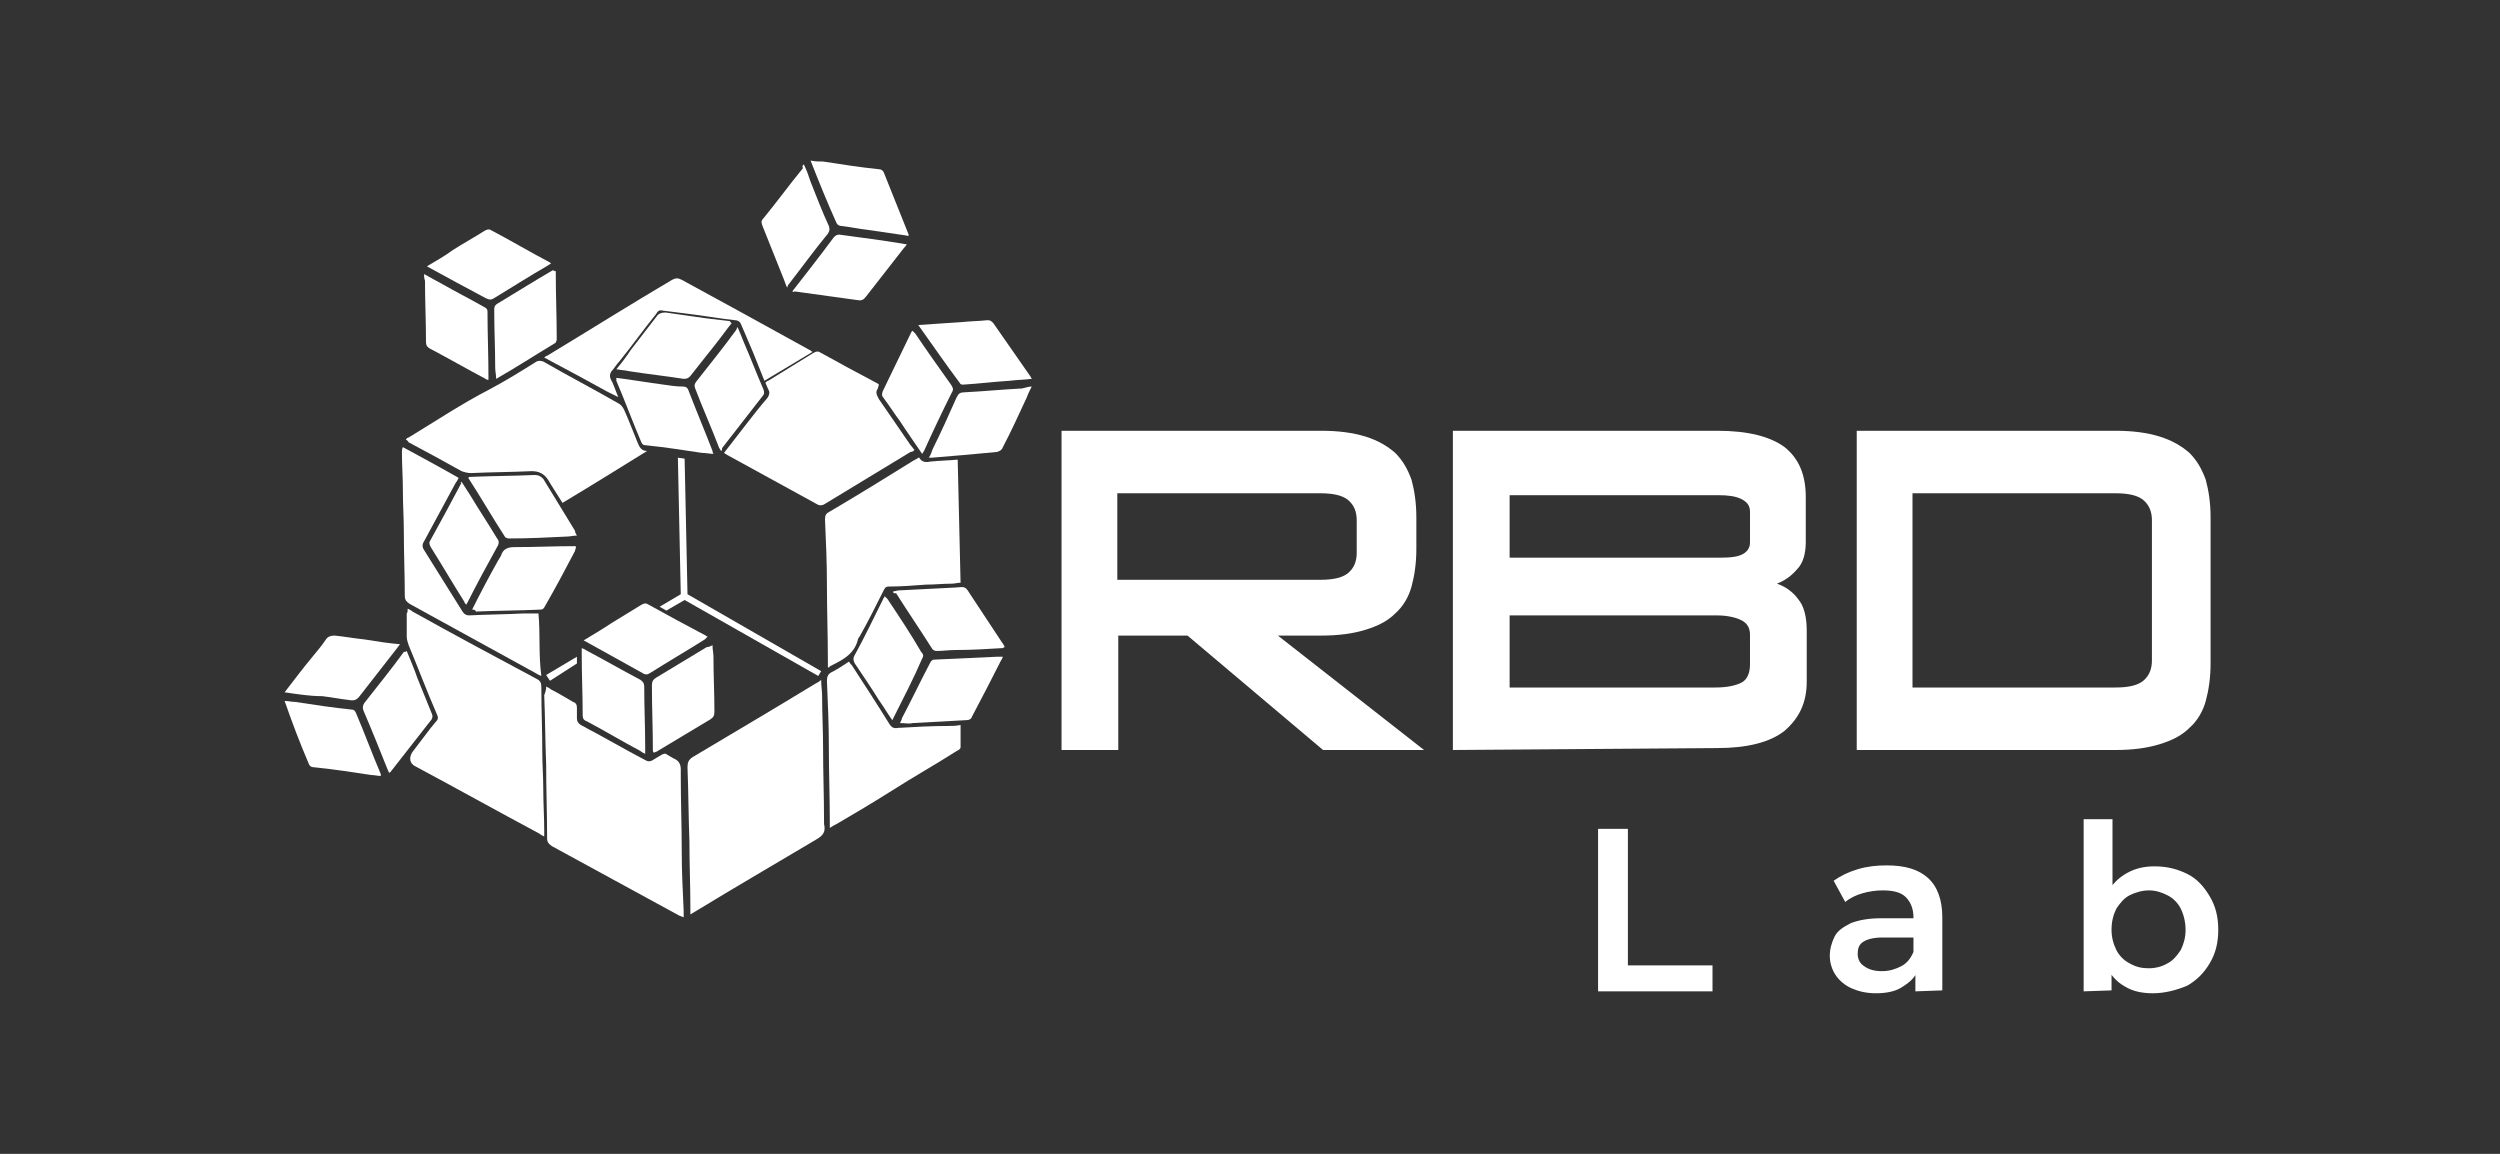
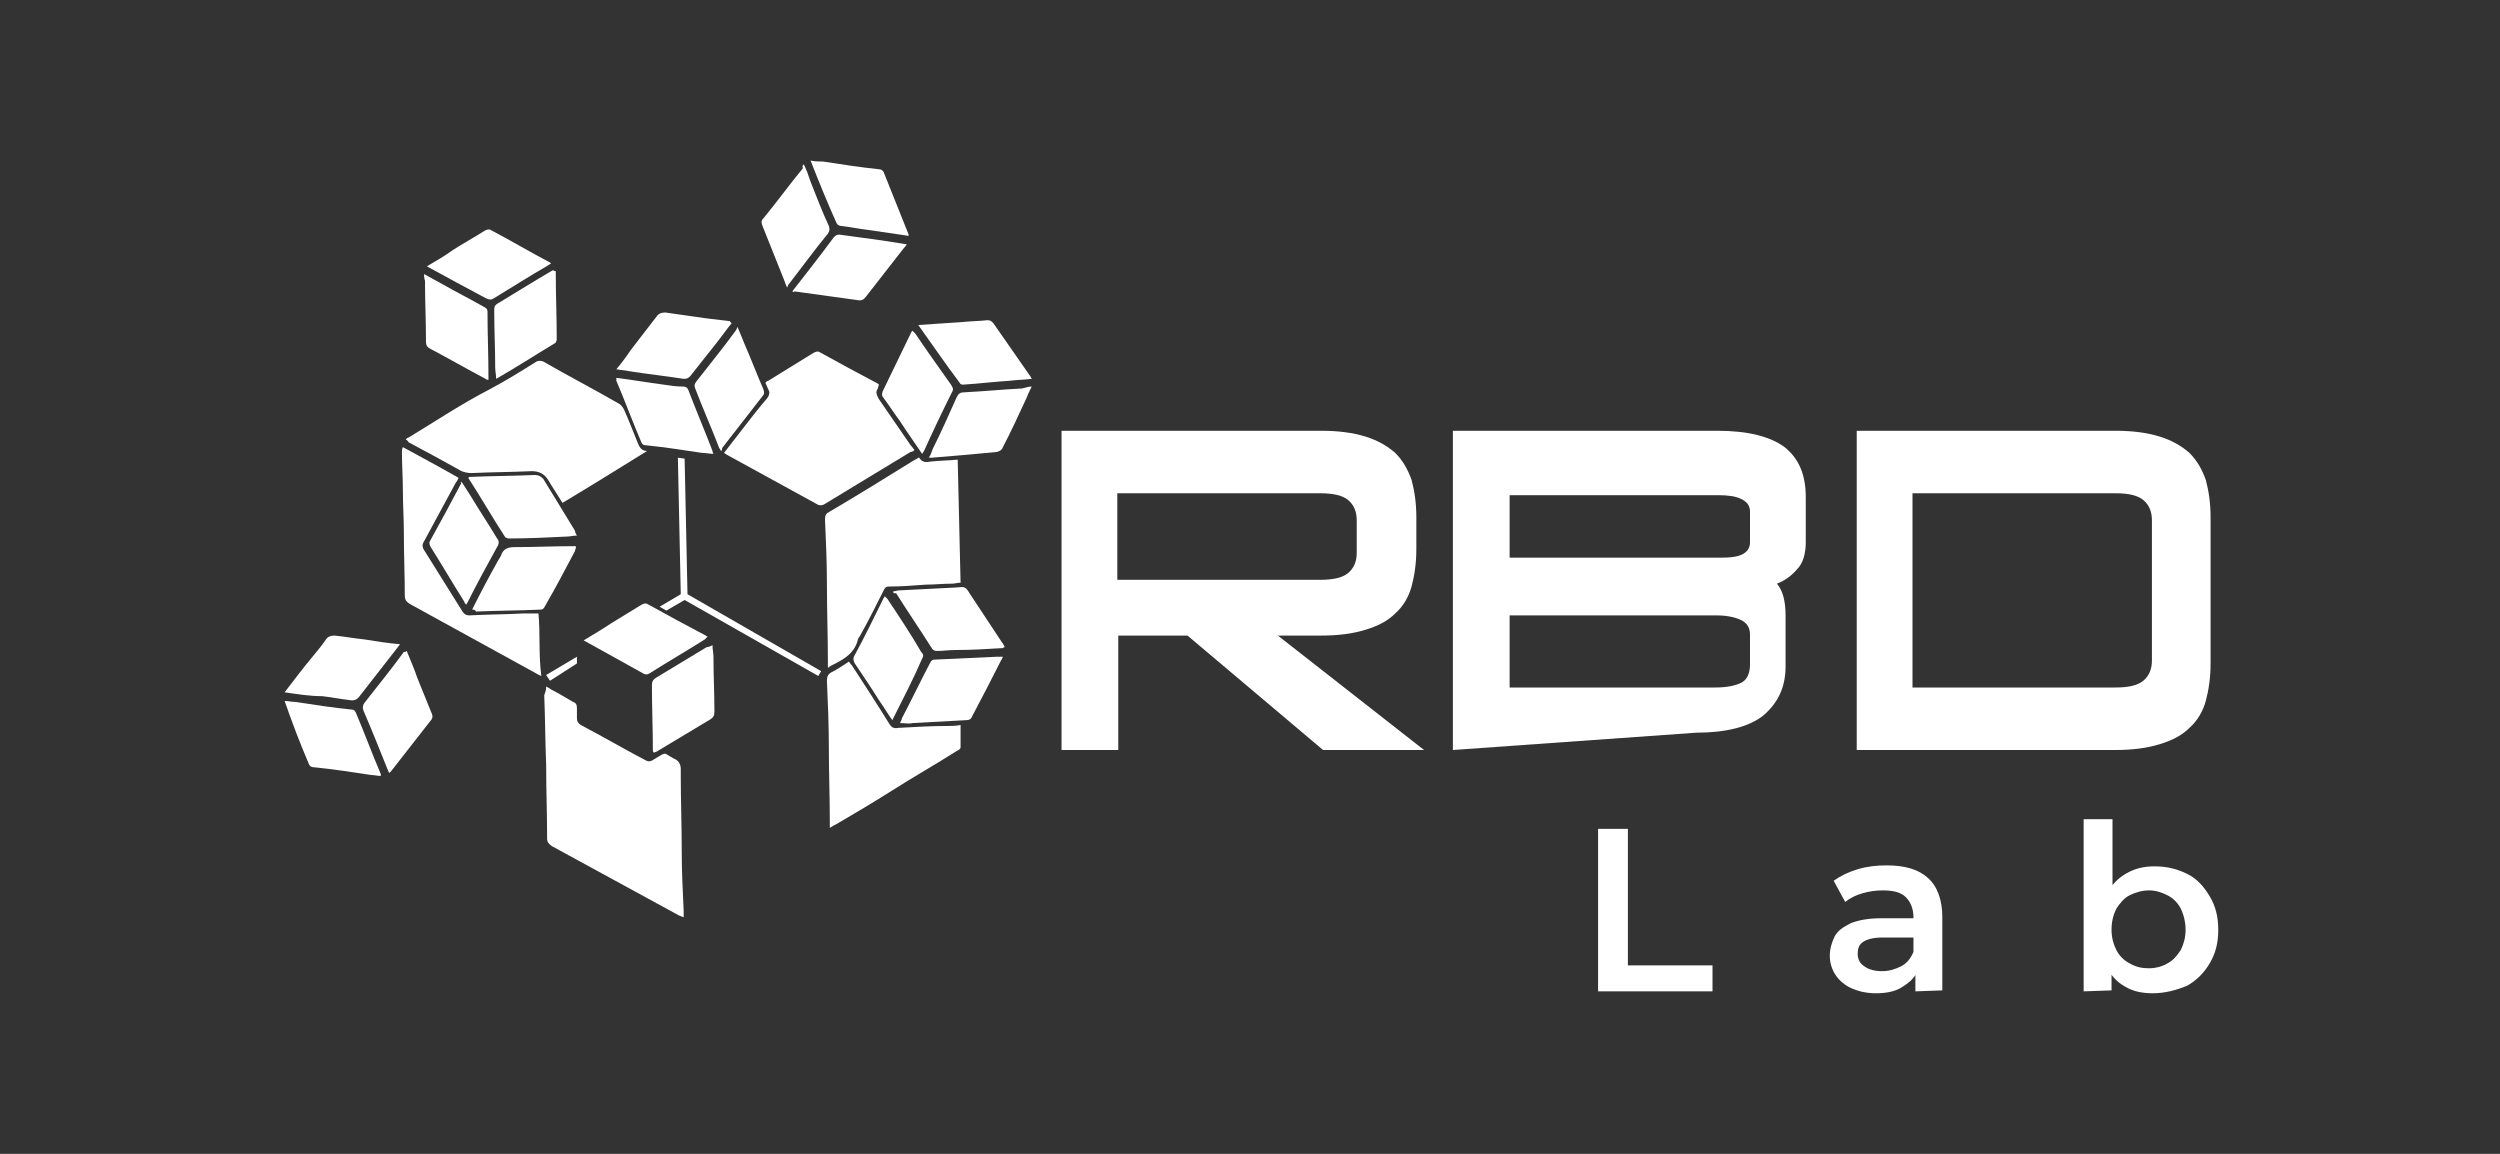
<svg xmlns="http://www.w3.org/2000/svg" version="1.1" id="Capa_1" x="0px" y="0px" viewBox="0 0 260 120" style="enable-background:new 0 0 260 120;" xml:space="preserve">
  <rect x="0" y="0" width="260" height="120" fill="#333333" stroke="none" />
  <style type="text/css">
	.st0{fill:#FFFFFF;}
</style>
  <g>
    <path class="st0" d="M110.4,78V44.8h27c1.8,0,3.3,0.2,4.6,0.6s2.3,1,3.1,1.7c0.8,0.8,1.3,1.7,1.7,2.8c0.3,1.1,0.5,2.4,0.5,3.9v3.3   c0,1.5-0.2,2.8-0.5,3.9c-0.3,1.1-0.9,2.1-1.7,2.8c-0.8,0.8-1.8,1.3-3.1,1.7s-2.8,0.6-4.6,0.6h-4.5L148.1,78h-10.5l-14.1-11.9h-7.2   V78H110.4L110.4,78z M116.2,60.3h21.1c1.3,0,2.3-0.2,2.9-0.7c0.6-0.5,0.9-1.2,0.9-2.1v-3.4c0-0.9-0.3-1.6-0.9-2.1   c-0.6-0.5-1.6-0.7-2.9-0.7h-21.1L116.2,60.3L116.2,60.3z" />
-     <path class="st0" d="M151.1,78V44.8h27.5c3.2,0,5.5,0.6,7,1.7c1.5,1.2,2.2,2.9,2.2,5.2v4.7c0,1.2-0.3,2.2-0.9,2.8   c-0.6,0.7-1.3,1.2-2.1,1.5c0.9,0.3,1.7,0.9,2.2,1.6c0.6,0.7,0.9,1.8,0.9,3.3v5.3c0,2.2-0.8,3.8-2.3,5.1c-1.5,1.2-3.9,1.8-7,1.8   L151.1,78L151.1,78z M157,58h21.9c1.1,0,1.9-0.1,2.4-0.4c0.5-0.3,0.7-0.7,0.7-1.2v-3.2c0-0.6-0.3-1-0.9-1.3   c-0.6-0.3-1.4-0.4-2.4-0.4H157V58L157,58z M157,71.5h21.4c1.2,0,2.1-0.2,2.7-0.5c0.6-0.3,0.9-1,0.9-1.9V66c0-0.7-0.3-1.2-0.9-1.5   c-0.6-0.3-1.5-0.5-2.6-0.5H157V71.5z" />
+     <path class="st0" d="M151.1,78V44.8h27.5c3.2,0,5.5,0.6,7,1.7c1.5,1.2,2.2,2.9,2.2,5.2v4.7c0,1.2-0.3,2.2-0.9,2.8   c-0.6,0.7-1.3,1.2-2.1,1.5c0.6,0.7,0.9,1.8,0.9,3.3v5.3c0,2.2-0.8,3.8-2.3,5.1c-1.5,1.2-3.9,1.8-7,1.8   L151.1,78L151.1,78z M157,58h21.9c1.1,0,1.9-0.1,2.4-0.4c0.5-0.3,0.7-0.7,0.7-1.2v-3.2c0-0.6-0.3-1-0.9-1.3   c-0.6-0.3-1.4-0.4-2.4-0.4H157V58L157,58z M157,71.5h21.4c1.2,0,2.1-0.2,2.7-0.5c0.6-0.3,0.9-1,0.9-1.9V66c0-0.7-0.3-1.2-0.9-1.5   c-0.6-0.3-1.5-0.5-2.6-0.5H157V71.5z" />
    <path class="st0" d="M193.1,78V44.8H220c1.8,0,3.3,0.2,4.6,0.6c1.3,0.4,2.3,1,3.1,1.7c0.8,0.8,1.3,1.7,1.7,2.8   c0.3,1.1,0.5,2.4,0.5,3.9V69c0,1.5-0.2,2.8-0.5,3.9s-0.9,2.1-1.7,2.8c-0.8,0.8-1.8,1.3-3.1,1.7c-1.3,0.4-2.8,0.6-4.6,0.6H193.1   L193.1,78z M198.9,71.5H220c1.3,0,2.3-0.2,2.9-0.7c0.6-0.5,0.9-1.2,0.9-2.1V54.1c0-0.9-0.3-1.6-0.9-2.1c-0.6-0.5-1.6-0.7-2.9-0.7   h-21.1V71.5L198.9,71.5z" />
    <path class="st0" d="M166.2,103.1V86.2h3.1v14.2h8.8v2.7L166.2,103.1L166.2,103.1z" />
    <path class="st0" d="M195.1,103.3c-1,0-1.8-0.2-2.5-0.5s-1.3-0.8-1.7-1.4s-0.6-1.3-0.6-2s0.2-1.4,0.5-2s0.9-1,1.7-1.4   c0.8-0.3,1.8-0.5,3.1-0.5h3.7v2h-3.5c-1,0-1.7,0.2-2.1,0.5c-0.4,0.3-0.5,0.7-0.5,1.2s0.2,1,0.7,1.3c0.4,0.3,1,0.5,1.8,0.5   s1.4-0.2,2-0.5s1-0.8,1.3-1.5l0.5,1.8c-0.3,0.8-0.8,1.3-1.6,1.8C197.2,103.1,196.2,103.3,195.1,103.3L195.1,103.3z M199.2,103.1   v-2.6L199,100v-4.6c0-0.9-0.3-1.6-0.8-2.1s-1.3-0.7-2.4-0.7c-0.7,0-1.4,0.1-2.1,0.3c-0.7,0.2-1.3,0.5-1.8,0.9l-1.2-2.2   c0.7-0.5,1.5-0.9,2.5-1.2c1-0.3,2-0.4,3-0.4c1.9,0,3.3,0.4,4.3,1.3s1.5,2.3,1.5,4.1v7.6L199.2,103.1L199.2,103.1z" />
    <path class="st0" d="M216.7,103.1V85.2h3v8l-0.2,3.4l0.1,3.4v3L216.7,103.1L216.7,103.1z M223.9,103.3c-1.1,0-2.1-0.2-2.9-0.7   c-0.9-0.5-1.5-1.2-2-2.2s-0.7-2.2-0.7-3.7s0.3-2.7,0.8-3.7s1.2-1.7,2.1-2.2s1.8-0.7,2.9-0.7c1.3,0,2.4,0.3,3.4,0.8s1.7,1.3,2.3,2.3   s0.9,2.1,0.9,3.5s-0.3,2.5-0.9,3.5c-0.6,1-1.3,1.7-2.3,2.3C226.3,103,225.1,103.3,223.9,103.3L223.9,103.3z M223.5,100.7   c0.7,0,1.4-0.2,1.9-0.5c0.6-0.3,1-0.8,1.4-1.4c0.3-0.6,0.5-1.3,0.5-2.1c0-0.8-0.2-1.6-0.5-2.2s-0.8-1.1-1.4-1.4   c-0.6-0.3-1.2-0.5-1.9-0.5s-1.4,0.2-2,0.5s-1,0.8-1.4,1.4c-0.3,0.6-0.5,1.3-0.5,2.2c0,0.8,0.2,1.5,0.5,2.1s0.8,1.1,1.4,1.4   C222.2,100.6,222.8,100.7,223.5,100.7z" />
-     <path class="st0" d="M85.4,70.7c0,0.6,0.1,1.2,0.1,1.7c0,1.8,0.1,3.6,0.1,5.3c0,2.6,0.1,5.1,0.1,7.7c0,0.1,0,0.2,0,0.3   c0.2,0.8-0.1,1.2-0.8,1.6c-4.2,2.5-8.5,5-12.6,7.5c-0.2,0.1-0.3,0.2-0.5,0.3c0-0.2,0-0.4,0-0.6c0-2.3-0.1-4.7-0.1-7   c-0.1-2.6-0.1-5.2-0.2-7.7c0-0.5,0.1-0.8,0.6-1.1c4.2-2.5,8.6-5.1,12.7-7.6C85,71,85.2,70.9,85.4,70.7L85.4,70.7z" />
    <path class="st0" d="M56.8,71.4c0.2,0.1,0.4,0.2,0.5,0.3c0.8,0.4,1.6,0.9,2.3,1.3c0.3,0.1,0.4,0.3,0.4,0.6c0,0.4,0,0.7,0,1.1   c0,0.3,0.1,0.5,0.4,0.7c2.3,1.2,4.5,2.5,6.8,3.7c0.2,0.1,0.4,0.1,0.6,0c0.3-0.2,0.7-0.4,1-0.6c0.2-0.1,0.4-0.2,0.6,0   c0.2,0.1,0.5,0.3,0.7,0.4c0.5,0.2,0.7,0.6,0.7,1.1c0,0.2,0,0.5,0,0.7c0,2.6,0.1,5.2,0.1,7.8c0,2.1,0.1,4.1,0.2,6.2   c0,0.2,0,0.4,0,0.7c-0.2-0.1-0.3-0.1-0.5-0.2c-4.4-2.4-8.8-4.8-13.2-7.2c-0.3-0.2-0.5-0.4-0.5-0.8c0-2.6-0.1-5.1-0.1-7.7   c-0.1-2.4-0.1-4.8-0.2-7.2C56.8,71.8,56.8,71.6,56.8,71.4L56.8,71.4z" />
-     <path class="st0" d="M42.4,63.3c0.2,0.1,0.4,0.2,0.5,0.3c4.3,2.4,8.6,4.7,12.9,7c0.4,0.2,0.5,0.4,0.5,0.9c0,2.3,0.1,4.5,0.1,6.8   c0,1.2,0.1,2.5,0.1,3.7c0,1.5,0.1,3,0.1,4.4c0,0.2,0,0.3,0,0.6c-0.2-0.1-0.4-0.2-0.5-0.3c-4.3-2.3-8.6-4.7-12.9-7   c-0.6-0.3-0.7-0.9-0.3-1.5c0.6-0.8,1.3-1.7,1.9-2.5c0.2-0.2,0.3-0.4,0.5-0.6c0.3-0.3,0.3-0.5,0.1-0.9c-1-2.3-1.9-4.7-2.9-7.1   c-0.1-0.3-0.2-0.6-0.2-0.9c0-0.8,0-1.6,0-2.4C42.4,63.7,42.4,63.5,42.4,63.3z" />
    <path class="st0" d="M42.2,45.7c0.1-0.1,0.2-0.2,0.3-0.2c2.8-1.7,5.5-3.5,8.4-5c1.7-0.9,3.3-1.9,4.9-2.9c0.2-0.1,0.4-0.1,0.7,0   c2.6,1.5,5.3,2.9,7.9,4.4c0.2,0.1,0.4,0.4,0.5,0.6c0.5,1.1,0.9,2.2,1.4,3.4c0.2,0.5,0.4,0.9,1,0.9c-2.9,1.8-5.8,3.6-8.8,5.4   c-0.4-0.6-0.8-1.3-1.2-1.9c-0.1-0.2-0.2-0.3-0.3-0.5c-0.4-0.6-0.9-0.9-1.7-0.9c-2.1,0.1-4.2,0.1-6.3,0.2c-0.4,0-0.7-0.1-1-0.2   c-1.8-1-3.6-2-5.5-3C42.4,45.8,42.3,45.8,42.2,45.7L42.2,45.7z" />
    <path class="st0" d="M86.1,69.4c0-0.2,0-0.4,0-0.6c0-2.7-0.1-5.4-0.1-8c0-2.3-0.1-4.5-0.2-6.8c0-0.4,0.1-0.6,0.5-0.8   c2.9-1.7,5.8-3.5,8.7-5.3c0.2-0.1,0.4-0.2,0.5-0.3c0.1,0,0.1,0,0.1,0c0.3,0.5,0.7,0.5,1.2,0.4c0.9-0.1,1.8-0.1,2.8-0.2   c0.1,4.3,0.2,8.5,0.3,12.8c-0.3,0-0.6,0.1-0.9,0.1c-0.9,0-1.8,0.1-2.7,0.1C95,60.9,93.7,61,92.4,61c-0.3,0-0.4,0.2-0.5,0.4   c-0.8,1.6-1.6,3.2-2.5,4.8c-0.1,0.1-0.2,0.3-0.2,0.4c-0.4,1.5-1.7,2.1-2.9,2.7C86.2,69.5,86.2,69.4,86.1,69.4L86.1,69.4z" />
    <path class="st0" d="M95.1,46.8C95,46.9,94.9,47,94.7,47c-3,1.8-5.9,3.6-8.9,5.4c-0.3,0.2-0.6,0.2-0.9,0c-3.1-1.7-6.2-3.4-9.3-5.1   c-0.1-0.1-0.2-0.1-0.3-0.2c0.8-1,1.6-2.1,2.4-3.1c0.7-0.9,1.4-1.8,2.1-2.6c0.2-0.3,0.3-0.6,0.1-0.9c-0.1-0.2-0.2-0.5-0.3-0.7   c0.1-0.1,0.2-0.2,0.3-0.2c1.6-1,3.1-1.9,4.7-2.9c0.2-0.1,0.4-0.2,0.6-0.1c2,1.1,4,2.2,6.1,3.3l0.1,0.1c0,0.1-0.1,0.3-0.1,0.4   c-0.3,0.4-0.1,0.7,0.1,1.1c1.1,1.6,2.2,3.2,3.3,4.8C94.9,46.5,95,46.7,95.1,46.8L95.1,46.8z" />
    <path class="st0" d="M99.9,75.4c0,0.8,0,1.6,0,2.3c0,0.2-0.2,0.3-0.4,0.4c-2.2,1.4-4.5,2.7-6.7,4.1c-1.9,1.2-3.9,2.4-5.8,3.5   c-0.2,0.1-0.4,0.2-0.7,0.4c0-0.3,0-0.4,0-0.6c0-2.6-0.1-5.2-0.1-7.8c0-2.3-0.1-4.6-0.2-6.9c0-0.4,0.1-0.7,0.5-0.9   c0.6-0.3,1.2-0.7,1.8-1.1c0.1,0.2,0.2,0.3,0.3,0.4c1.3,2,2.6,4,3.9,6.1c0.2,0.3,0.4,0.5,0.9,0.4c1.7-0.1,3.5-0.2,5.2-0.2   C99,75.5,99.4,75.5,99.9,75.4L99.9,75.4z" />
    <path class="st0" d="M41.9,46.5c2,1.1,3.9,2.1,5.8,3.2c-0.1,0.2-0.2,0.4-0.3,0.5c-1.1,2-2.2,4.1-3.3,6.1c-0.2,0.3-0.2,0.6,0,0.9   c1.3,2.1,2.7,4.3,4,6.4c0.2,0.3,0.4,0.4,0.7,0.4c1.9-0.1,3.8-0.1,5.6-0.2c0.5,0,1,0,1.6,0c0.2,2.1,0,4.3,0.3,6.5   c-0.3-0.1-0.4-0.2-0.6-0.3c-4.4-2.4-8.7-4.8-13.1-7.2c-0.3-0.2-0.5-0.4-0.5-0.8c0-2.2-0.1-4.4-0.1-6.7c0-1.4-0.1-2.8-0.1-4.3   c0-1.3-0.1-2.7-0.1-4C41.8,46.9,41.8,46.7,41.9,46.5L41.9,46.5z" />
-     <path class="st0" d="M64.3,41.3c-0.4-0.2-0.8-0.4-1.2-0.6c-2-1.1-4-2.2-6.1-3.3c-0.1-0.1-0.2-0.1-0.4-0.2c0.1-0.1,0.2-0.2,0.3-0.2   c4.3-2.6,8.6-5.3,13-7.9c0.4-0.2,0.6-0.2,1,0c4.4,2.4,8.8,4.8,13.3,7.3c0.1,0,0.1,0.1,0.3,0.2c-1.7,1-3.3,2-5,3   c-0.3-0.7-0.5-1.3-0.8-2c-0.5-1.3-1.1-2.6-1.6-3.8c-0.1-0.3-0.3-0.5-0.7-0.5c-1.7-0.2-3.4-0.5-5.1-0.7c-0.8-0.1-1.6-0.2-2.4-0.3   c-0.4-0.1-0.5,0.1-0.7,0.4c-1.3,1.6-2.5,3.3-3.8,4.9c-0.3,0.3-0.5,0.7-0.8,1c-0.2,0.3-0.2,0.5-0.1,0.8C63.8,39.9,64,40.6,64.3,41.3   L64.3,41.3L64.3,41.3z" />
    <path class="st0" d="M84.3,16.7c0.5,0.1,0.9,0.1,1.3,0.1c1.9,0.3,3.9,0.6,5.8,0.8c0.2,0,0.4,0.1,0.5,0.3c0.9,2.2,1.7,4.3,2.6,6.5   v0.1c-0.1,0-0.1,0.1-0.2,0c-1.4-0.2-2.7-0.4-4.1-0.6c-0.9-0.1-1.8-0.3-2.7-0.4c-0.2,0-0.4-0.1-0.5-0.3C86.1,21.2,85.2,19,84.3,16.7   L84.3,16.7z" />
    <path class="st0" d="M92.9,61.5c0.2,0,0.4-0.1,0.6-0.1c2-0.1,3.9-0.2,5.9-0.3c1-0.1,1-0.1,1.5,0.7c1.1,1.7,2.2,3.3,3.3,5   c0.1,0.1,0.2,0.3,0.3,0.5c-0.1,0-0.2,0.1-0.2,0.1c-1.6,0.1-3.3,0.2-4.9,0.2c-0.7,0-1.3,0.1-2,0.1c-0.2,0-0.4-0.1-0.5-0.3   c-1.2-1.9-2.5-3.8-3.7-5.7C92.9,61.7,92.9,61.7,92.9,61.5z" />
    <path class="st0" d="M76.1,33.6c-0.5,0.6-0.9,1.2-1.3,1.7c-1,1.3-2,2.5-3,3.8c-0.2,0.2-0.3,0.3-0.7,0.3c-1.9-0.3-3.8-0.5-5.7-0.8   c-0.4-0.1-0.8-0.1-1.3-0.2c0.6-0.7,1.1-1.4,1.5-2c0.9-1.2,1.8-2.3,2.7-3.5c0.2-0.3,0.5-0.4,0.9-0.4c1.4,0.2,2.8,0.4,4.2,0.6   c0.8,0.1,1.7,0.2,2.5,0.3C76,33.5,76,33.6,76.1,33.6z" />
    <path class="st0" d="M44.4,27.7c1-0.6,1.9-1.1,2.7-1.7c1.1-0.7,2.2-1.3,3.3-2c0.2-0.1,0.4-0.2,0.6-0.1c2.1,1.1,4.1,2.3,6.2,3.4   c0,0,0,0,0.1,0.1c-0.1,0.1-0.2,0.1-0.3,0.2c-1.9,1.1-3.8,2.3-5.6,3.4c-0.3,0.2-0.5,0.2-0.9,0C48.6,30,46.6,28.9,44.4,27.7   L44.4,27.7z" />
    <path class="st0" d="M29.6,72c1-1.3,1.9-2.5,2.9-3.7c0.5-0.6,1-1.2,1.4-1.8c0.2-0.3,0.5-0.4,0.9-0.4c1,0.1,2.1,0.3,3.1,0.4   c1.2,0.2,2.5,0.4,3.7,0.5c-0.1,0.1-0.2,0.3-0.3,0.4c-1.3,1.7-2.6,3.3-3.9,5c-0.3,0.4-0.6,0.5-1.1,0.4c-0.9-0.1-1.9-0.3-2.8-0.4   C32.2,72.4,31,72.2,29.6,72L29.6,72z" />
    <path class="st0" d="M60,55.7c-0.4,0-0.7,0.1-1,0.1c-2,0.1-4,0.2-6.1,0.2c-0.1,0-0.4-0.1-0.4-0.2c-1.3-2-2.5-4.1-3.8-6.1l0,0   l0.1-0.1c2.3-0.1,4.5-0.1,6.8-0.2c0.4,0,0.6,0.1,0.9,0.4c1.1,1.8,2.2,3.6,3.3,5.4C59.8,55.4,59.9,55.5,60,55.7L60,55.7z" />
    <path class="st0" d="M60.7,66.6c1-0.6,2-1.2,2.9-1.8c1-0.6,2.1-1.3,3.1-1.9c0.2-0.1,0.4-0.2,0.6-0.1c2,1.1,4,2.2,6.1,3.3   c0,0,0.1,0.1,0.2,0.1c-0.1,0.1-0.2,0.2-0.3,0.3c-1.9,1.2-3.8,2.3-5.7,3.5c-0.2,0.1-0.3,0.2-0.6,0.1C65,69,62.9,67.8,60.7,66.6   L60.7,66.6z" />
    <path class="st0" d="M95.5,33.8c1.6-0.1,3-0.2,4.5-0.3c0.9-0.1,1.8-0.1,2.7-0.2c0.3,0,0.4,0.1,0.6,0.3c1.3,1.9,2.6,3.7,3.9,5.6   c0,0.1,0.1,0.1,0.1,0.2c-0.8,0.1-1.5,0.1-2.3,0.2c-1.6,0.1-3.2,0.3-4.8,0.4c-0.2,0-0.3,0-0.4-0.2C98.3,37.8,97,35.9,95.5,33.8   L95.5,33.8z" />
    <path class="st0" d="M57.8,28.2c0,0.1,0,0.1,0,0.1c0,2.3,0.1,4.7,0.1,7c0,0.1-0.1,0.4-0.2,0.4c-2,1.2-4,2.5-6.1,3.7   c0-0.4-0.1-0.8-0.1-1.2c0-2-0.1-3.9-0.1-5.9c0-0.3,0-0.5,0.3-0.7c2-1.2,3.9-2.4,5.8-3.5C57.7,28.2,57.7,28.2,57.8,28.2z" />
    <path class="st0" d="M74.1,67.1c0,0.5,0.1,0.8,0.1,1.2c0,1.9,0.1,3.8,0.1,5.7c0,0.4-0.1,0.6-0.4,0.8c-1.8,1.1-3.7,2.2-5.5,3.3   c-0.1,0.1-0.3,0.1-0.4,0.2c0-0.1-0.1-0.1-0.1-0.2c0-2.3-0.1-4.5-0.1-6.8c0-0.4,0.1-0.6,0.4-0.8c1.8-1.1,3.5-2.1,5.3-3.2   C73.7,67.3,73.9,67.2,74.1,67.1L74.1,67.1z" />
    <path class="st0" d="M75,46.9c-0.1-0.1-0.1-0.2-0.2-0.3c-0.8-2.1-1.7-4.1-2.5-6.2c-0.1-0.3-0.1-0.4,0.1-0.7   c1.4-1.8,2.8-3.5,4.1-5.3c0.1-0.1,0.1-0.2,0.2-0.4c0.3,0.7,0.5,1.2,0.7,1.7c0.7,1.6,1.3,3.2,2,4.8c0.1,0.3,0.1,0.5-0.1,0.7   c-1.4,1.8-2.8,3.6-4.2,5.4C75.1,46.8,75.1,46.8,75,46.9L75,46.9z" />
    <path class="st0" d="M42.3,67.7c0.4,1,0.8,1.9,1.1,2.8c0.5,1.2,1,2.5,1.5,3.7c0.1,0.2,0.1,0.4,0,0.6c-1.4,1.8-2.9,3.7-4.3,5.5   c0,0-0.1,0-0.1,0.1c-0.1-0.1-0.1-0.2-0.2-0.4c-0.8-2-1.6-4-2.5-6.1c-0.1-0.3-0.1-0.5,0.1-0.8c1.4-1.8,2.8-3.5,4.1-5.3   C42.1,67.8,42.2,67.8,42.3,67.7L42.3,67.7z" />
    <path class="st0" d="M107.3,40.2c-0.2,0.4-0.4,0.8-0.5,1.1c-0.8,1.7-1.6,3.5-2.5,5.2c-0.1,0.3-0.3,0.4-0.6,0.5   c-1.1,0.1-2.2,0.2-3.2,0.3c-1.2,0.1-2.4,0.2-3.6,0.3c-0.1,0-0.1,0-0.3,0c0.2-0.3,0.3-0.6,0.4-0.9c0.9-1.8,1.7-3.6,2.5-5.4   c0.2-0.4,0.4-0.5,0.8-0.5c2-0.1,4-0.3,6-0.4C106.7,40.3,107,40.2,107.3,40.2L107.3,40.2z" />
    <path class="st0" d="M82.4,30.3c1.1-1.4,2.1-2.7,3.1-4c0.4-0.5,0.8-1.1,1.2-1.6c0.2-0.2,0.3-0.3,0.6-0.3c1.5,0.2,2.9,0.4,4.4,0.6   c0.7,0.1,1.3,0.2,1.9,0.3c0.2,0,0.4,0.1,0.7,0.1c-0.1,0.2-0.2,0.3-0.3,0.4c-1.3,1.7-2.6,3.3-3.9,5c-0.3,0.4-0.5,0.5-1,0.4   c-2.2-0.3-4.4-0.6-6.5-0.9C82.6,30.4,82.6,30.4,82.4,30.3L82.4,30.3z" />
    <path class="st0" d="M93.6,75.2c0.1-0.2,0.2-0.4,0.2-0.5c1-1.9,1.9-3.8,2.9-5.7c0.1-0.2,0.2-0.4,0.5-0.4c2.2-0.1,4.3-0.2,6.5-0.3   c0.2,0,0.3,0,0.6,0c-0.1,0.2-0.1,0.3-0.2,0.4c-1,2-2,3.9-3,5.8c-0.1,0.3-0.3,0.4-0.7,0.4c-1.8,0.1-3.7,0.2-5.5,0.3   C94.6,75.3,94.1,75.2,93.6,75.2z" />
    <path class="st0" d="M49.1,63.4c0.9-1.8,1.8-3.5,2.7-5.1c0.1-0.2,0.2-0.3,0.3-0.5c0.2-0.7,0.7-0.9,1.4-0.9c2.1,0,4.2-0.1,6.3-0.1   c0,0,0.1,0,0.1,0.1s-0.1,0.3-0.1,0.4c-1,1.9-2,3.8-3.1,5.7c-0.1,0.2-0.2,0.4-0.5,0.4c-2.2,0.1-4.4,0.1-6.7,0.2   C49.4,63.4,49.3,63.4,49.1,63.4L49.1,63.4z" />
-     <path class="st0" d="M67.1,78.4c-0.2-0.1-0.4-0.2-0.5-0.3c-1.9-1-3.7-2.1-5.6-3.1c-0.3-0.1-0.4-0.3-0.4-0.6c0-2.1-0.1-4.3-0.1-6.4   c0-0.2,0-0.4,0-0.6c0.2,0.1,0.3,0.1,0.4,0.2c1.9,1,3.8,2.1,5.7,3.1c0.3,0.2,0.4,0.4,0.4,0.7c0,2.1,0.1,4.2,0.1,6.3   C67.1,77.9,67.1,78.1,67.1,78.4z" />
    <path class="st0" d="M29.6,72.9c0.4,0,0.7,0.1,1.1,0.1c2,0.3,3.9,0.6,5.9,0.8c0.2,0,0.3,0.1,0.4,0.3c0.9,2.1,1.7,4.3,2.6,6.4   c0,0,0,0.1,0,0.2c-0.3,0-0.7-0.1-1-0.1c-2-0.3-3.9-0.6-5.9-0.8c-0.3,0-0.5-0.1-0.6-0.4C31.2,77.3,30.4,75.2,29.6,72.9   C29.6,73,29.6,73,29.6,72.9L29.6,72.9z" />
    <path class="st0" d="M92.8,74.9c-0.5-0.7-0.9-1.4-1.4-2.1c-0.8-1.3-1.7-2.6-2.5-3.8c-0.1-0.2-0.2-0.4-0.1-0.7   c1.1-2,2.1-4.1,3.1-6.1c0,0,0.1-0.1,0.1-0.2c0.1,0.1,0.2,0.2,0.3,0.3c1.2,1.8,2.4,3.6,3.5,5.5c0.2,0.2,0.3,0.4,0.1,0.7   C95,70.6,93.9,72.7,92.8,74.9z" />
    <path class="st0" d="M95.9,47.2c-0.8-1.2-1.6-2.3-2.3-3.4c-0.6-0.8-1.1-1.6-1.7-2.4c-0.2-0.2-0.2-0.4-0.1-0.7c1-2.1,2-4.1,3-6.2   l0.1-0.1c0.1,0.1,0.2,0.2,0.3,0.3c1.2,1.8,2.5,3.6,3.7,5.3c0.2,0.3,0.3,0.5,0.1,0.8c-1,2-2,4.1-2.9,6.1C96,47,96,47.1,95.9,47.2   L95.9,47.2z" />
    <path class="st0" d="M83.6,17.1c0.3,0.6,0.5,1.2,0.7,1.8c0.6,1.5,1.2,3.1,1.9,4.6c0.1,0.3,0.1,0.5-0.1,0.8   c-1.4,1.7-2.7,3.5-4.1,5.3c-0.1,0.1-0.1,0.2-0.1,0.3l-0.1-0.1c-0.1-0.3-0.2-0.5-0.3-0.8c-0.7-1.8-1.5-3.7-2.2-5.5   c-0.1-0.3-0.2-0.5,0.1-0.8c1.4-1.7,2.7-3.5,4.1-5.2C83.4,17.2,83.5,17.2,83.6,17.1z" />
    <path class="st0" d="M48,50.1c0.3,0.5,0.6,0.9,0.9,1.4c0.9,1.5,1.9,3,2.8,4.5c0.2,0.2,0.2,0.5,0.1,0.7c-1.1,2-2.2,4-3.2,6   c0,0-0.1,0.1-0.1,0.2c-0.1-0.1-0.2-0.2-0.2-0.3c-1.2-1.9-2.3-3.8-3.5-5.7c-0.1-0.2-0.2-0.4-0.1-0.6c1.1-2,2.2-4,3.3-6.1   C47.8,50.3,47.9,50.2,48,50.1L48,50.1z" />
    <path class="st0" d="M64.1,39.3c1.7,0.2,3.3,0.5,4.9,0.7c0.7,0.1,1.3,0.2,2,0.2c0.3,0,0.5,0.1,0.6,0.4c0.8,2.1,1.7,4.2,2.5,6.3   c0,0.1,0,0.1,0.1,0.3c-0.4,0-0.8-0.1-1.2-0.1c-2-0.3-3.9-0.6-5.9-0.8c-0.2,0-0.3-0.1-0.4-0.3c-0.9-2.1-1.7-4.3-2.6-6.4   C64.1,39.4,64.1,39.4,64.1,39.3L64.1,39.3z" />
    <path class="st0" d="M44.1,28.5c0.7,0.4,1.3,0.7,2,1.1c1.4,0.8,2.8,1.5,4.2,2.3c0.2,0.1,0.4,0.2,0.4,0.5c0,2.3,0.1,4.5,0.1,6.8   c0,0.1,0,0.2,0,0.3c-0.1,0-0.2,0-0.3-0.1c-1.9-1-3.8-2.1-5.7-3.1c-0.4-0.2-0.5-0.4-0.5-0.8c0-0.1,0-0.1,0-0.2c0-2-0.1-4-0.1-6.1   C44.1,28.9,44.1,28.7,44.1,28.5L44.1,28.5z" />
    <path class="st0" d="M64.3,41.3l0.1,0.1L64.3,41.3z" />
    <polygon class="st0" points="71.5,61.8 71.2,47.7 70.5,47.6 70.8,61.8 68.6,63.1 69.3,63.5 71.2,62.4 85.1,70.3 85.4,69.8  " />
    <polygon class="st0" points="56.8,70.2 57.2,70.8 60,69 60,68.3  " />
  </g>
</svg>